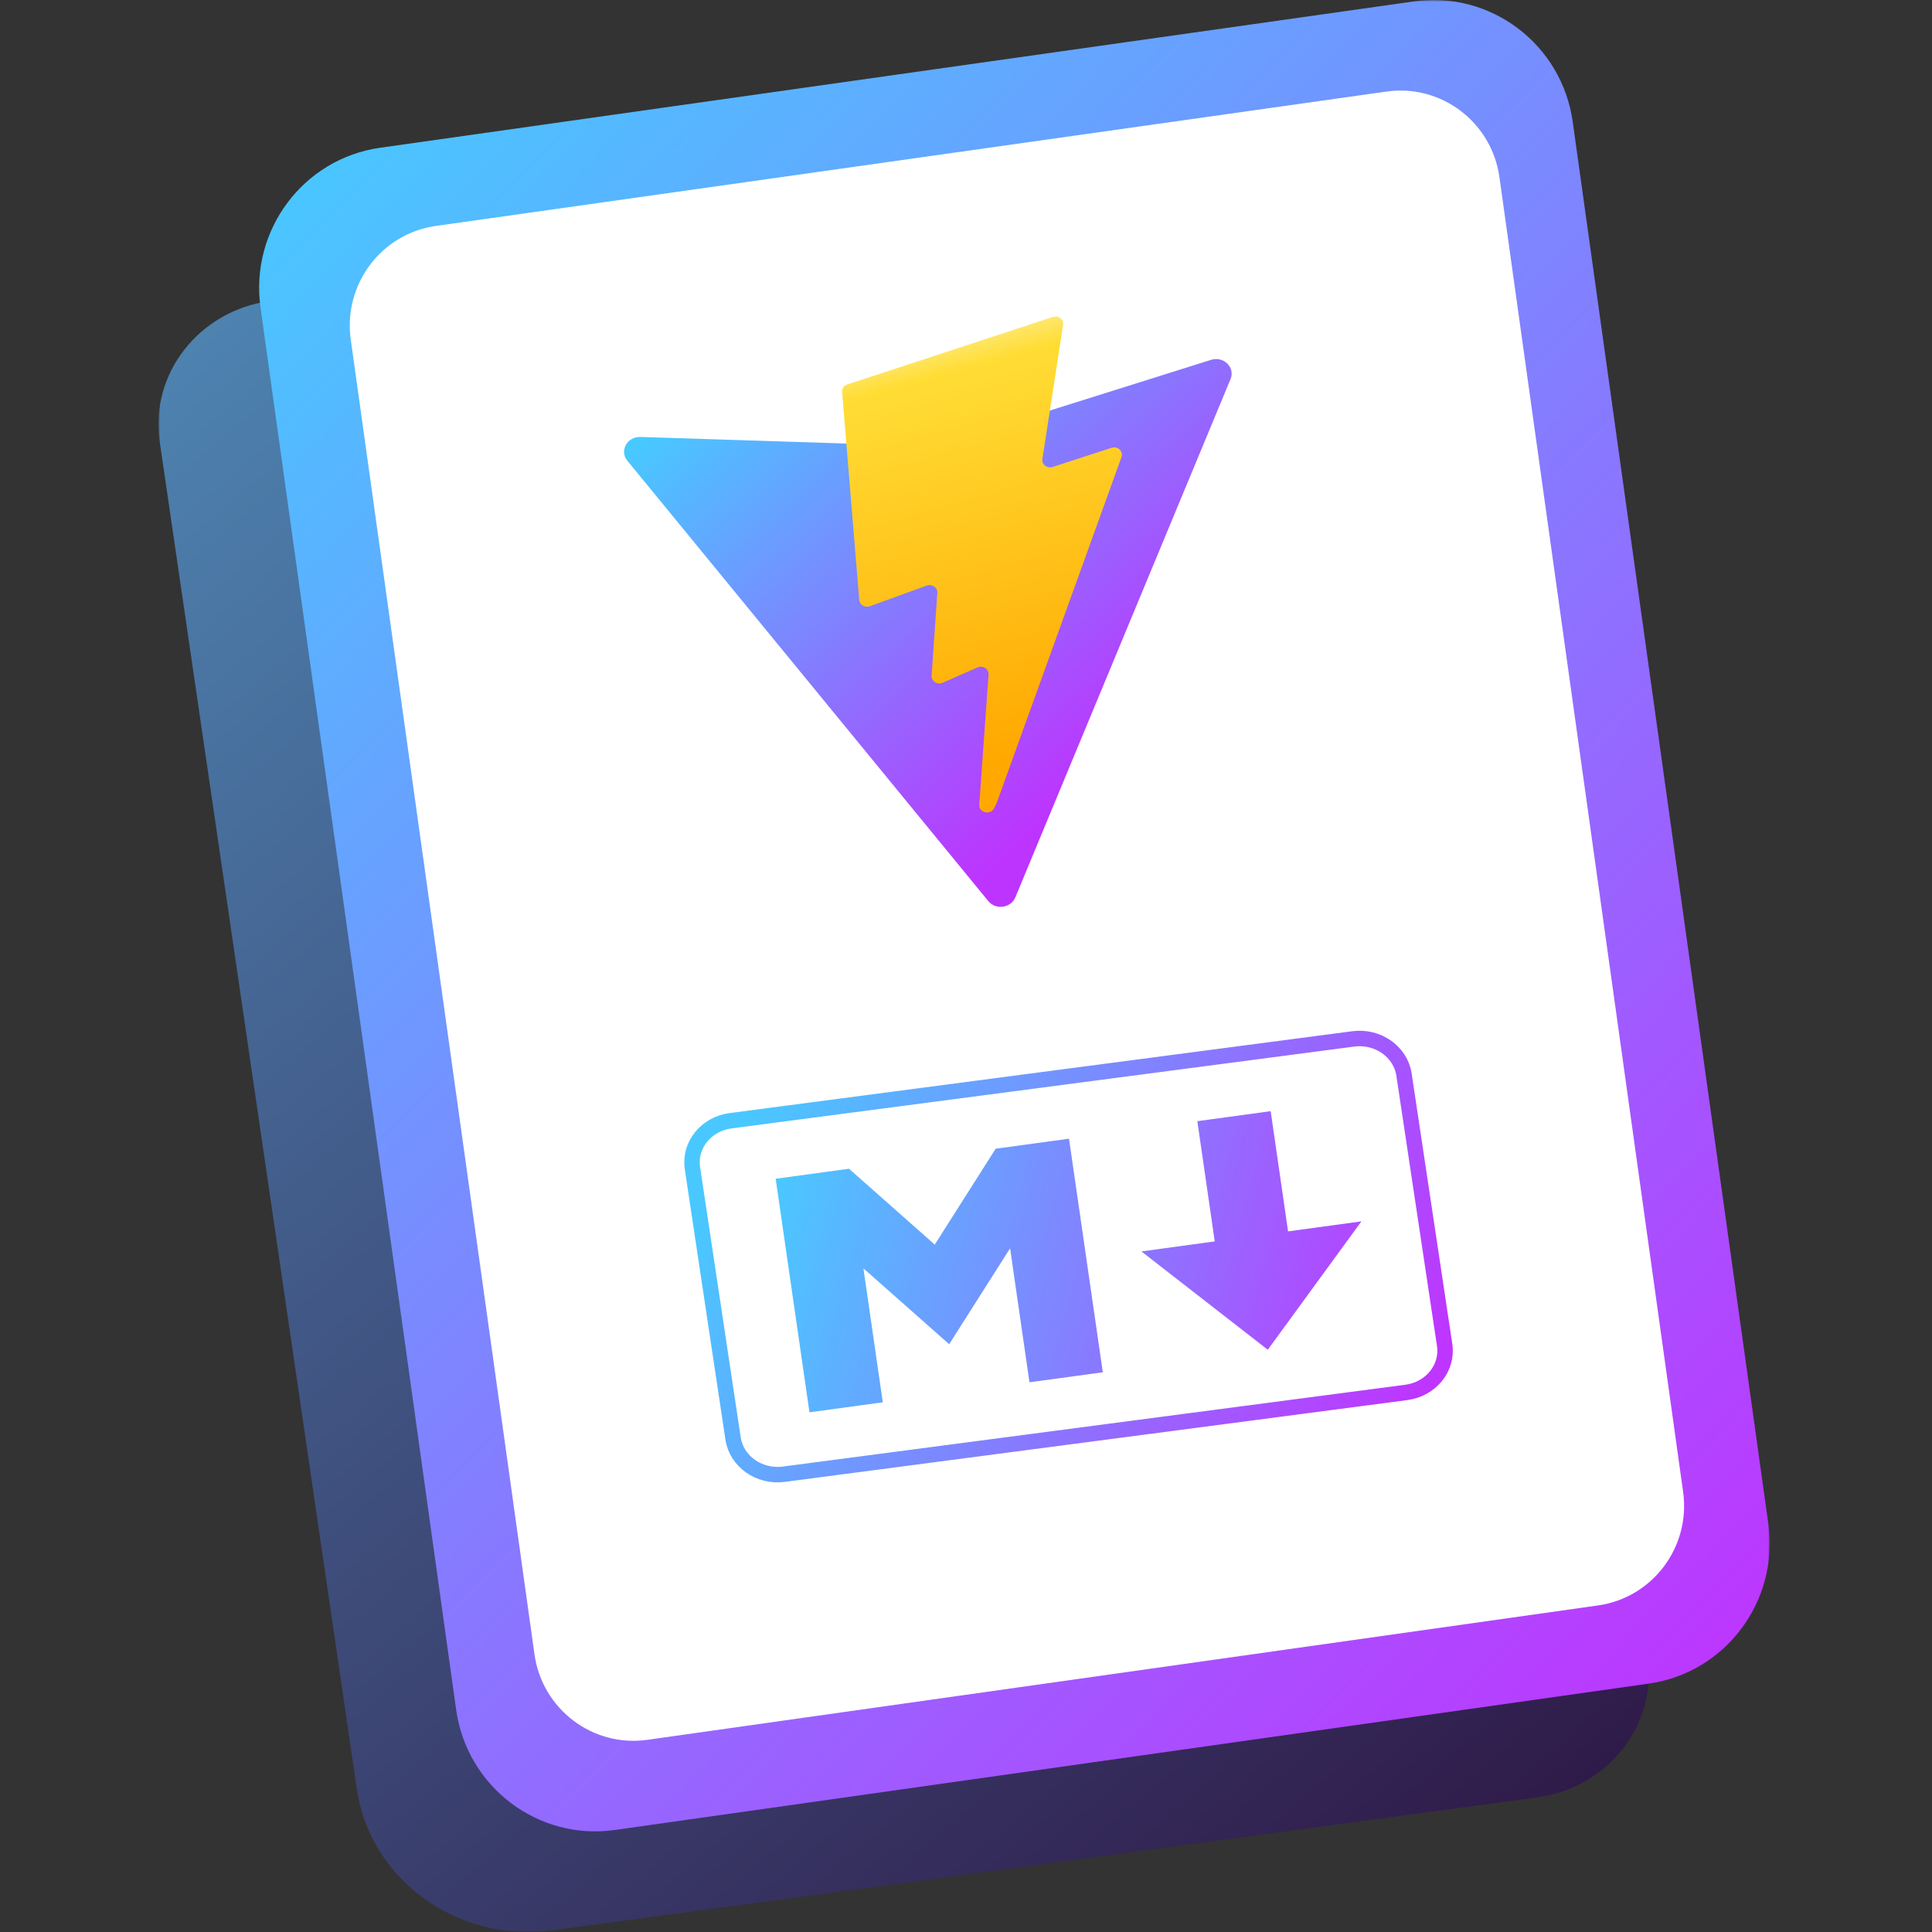
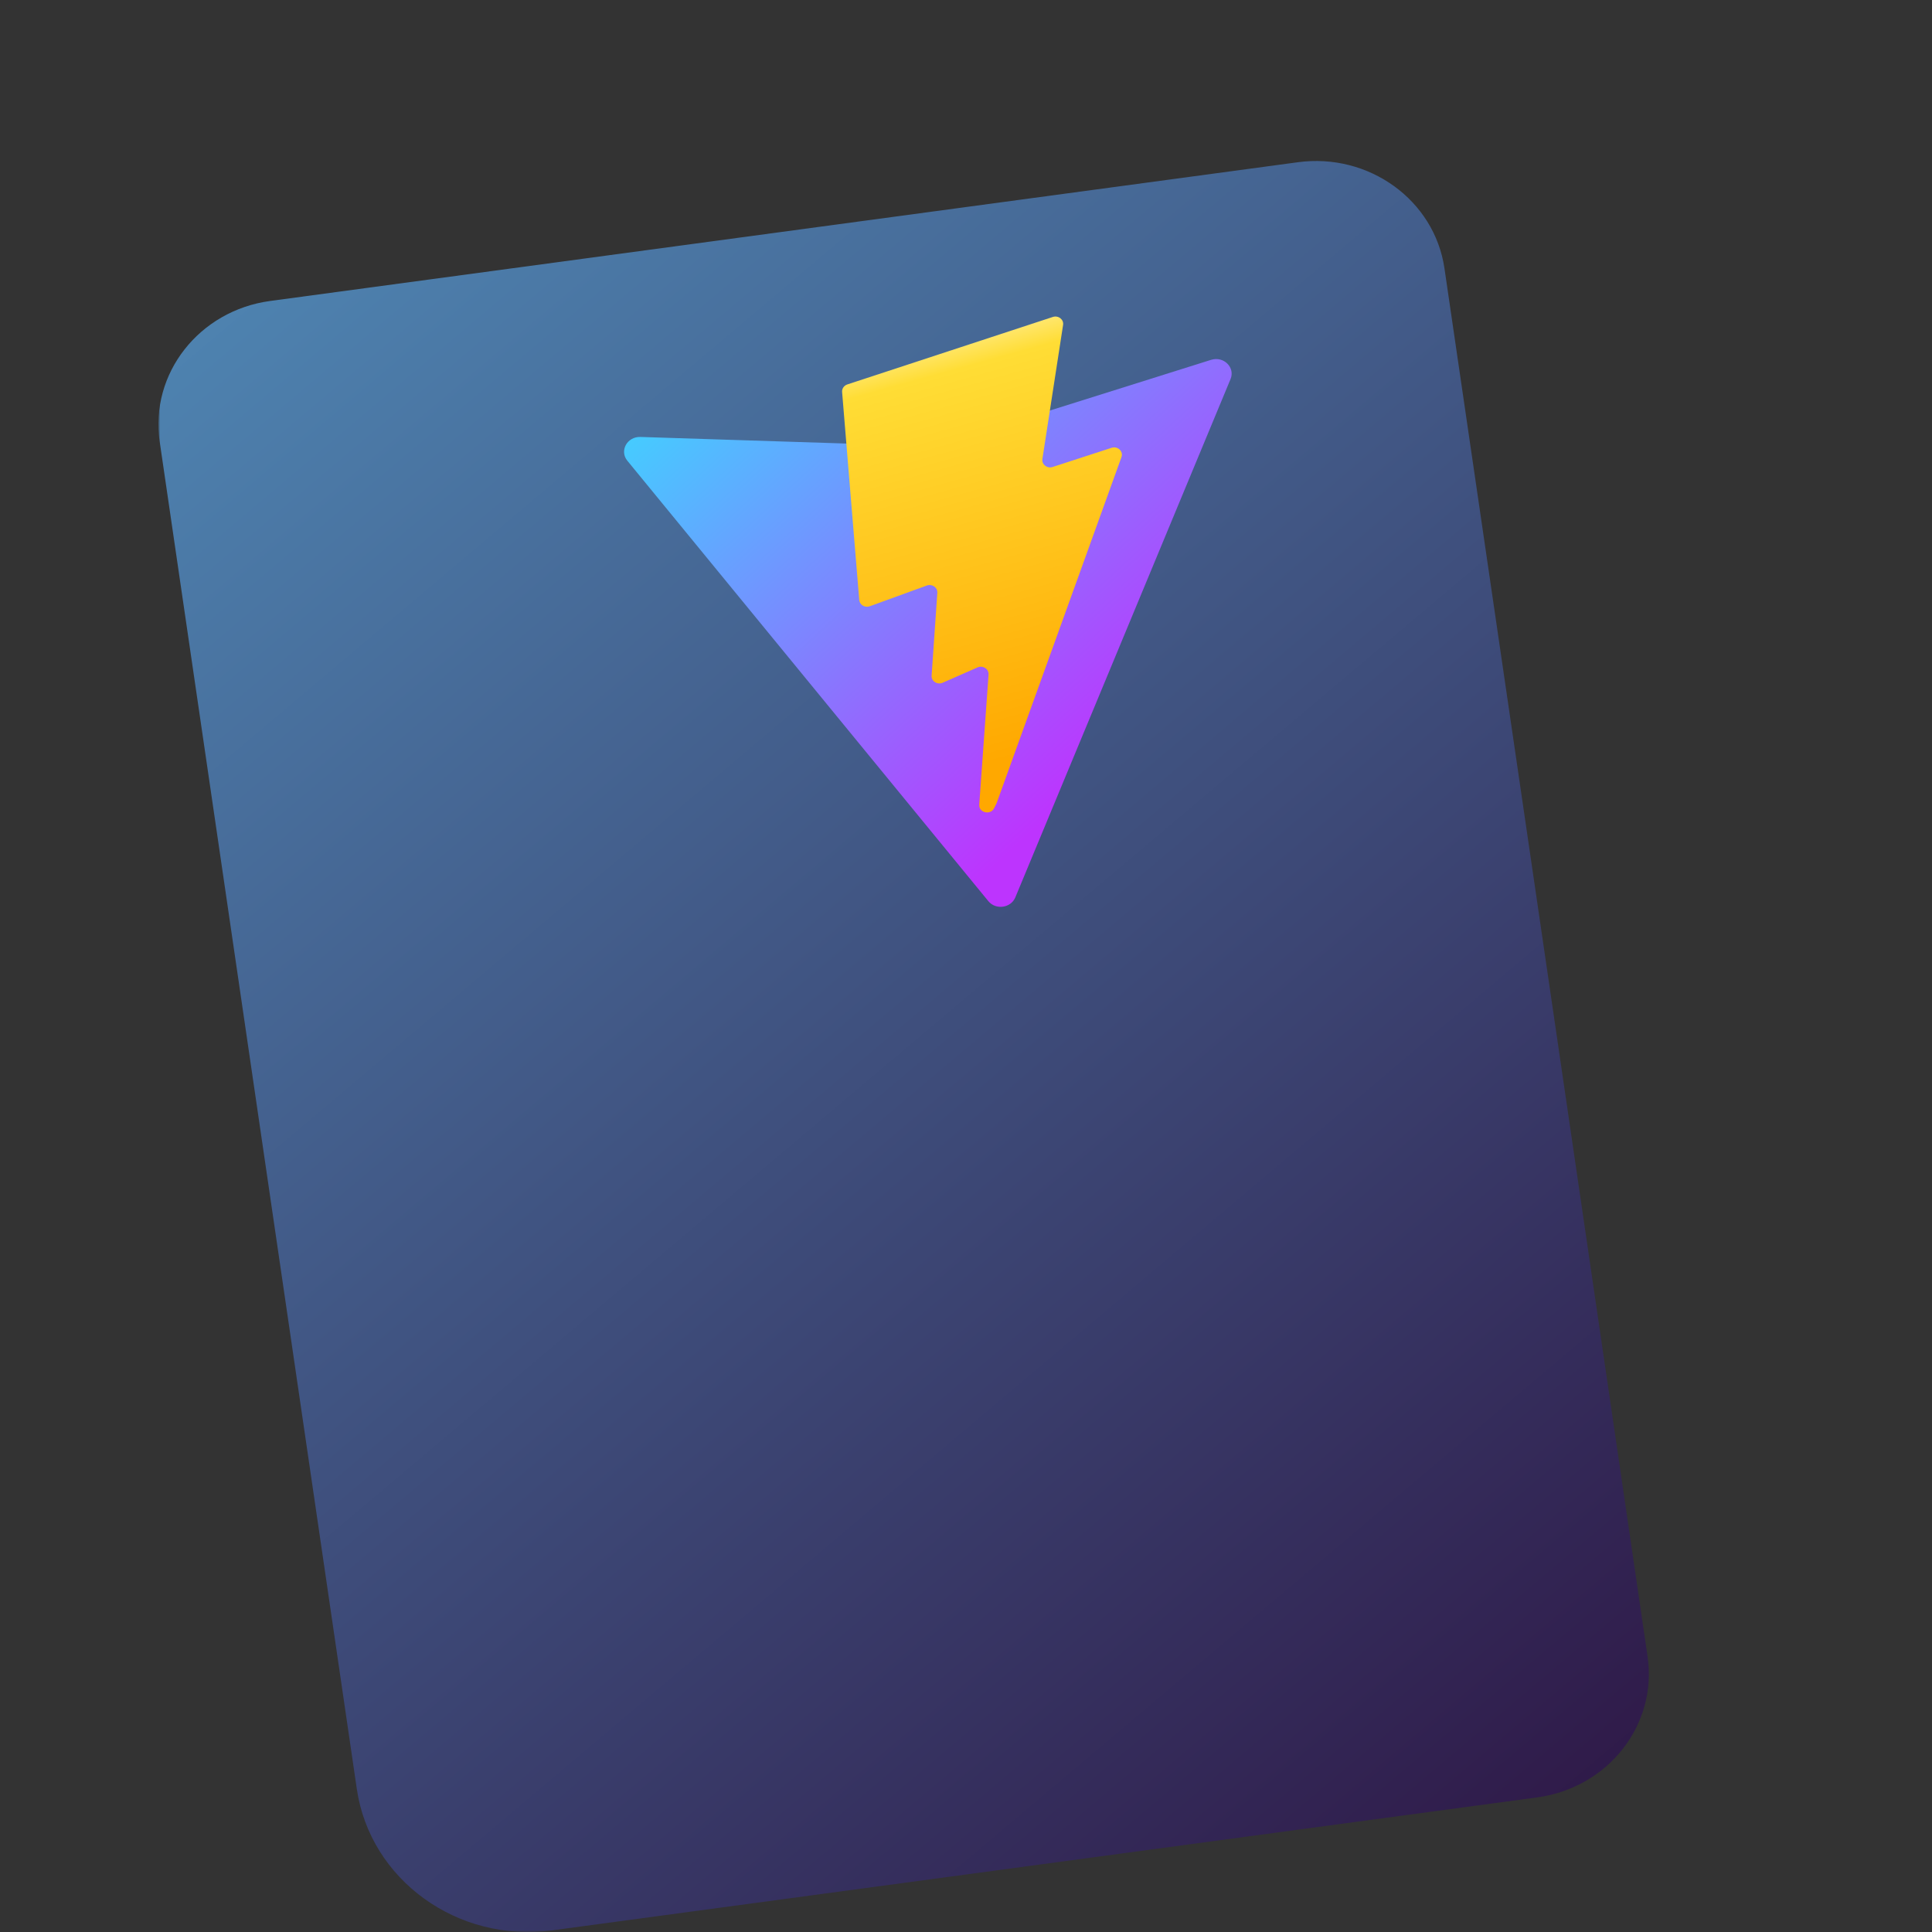
<svg xmlns="http://www.w3.org/2000/svg" width="500" height="500" viewBox="0 0 500 500" fill="none">
  <rect x="0" y="0" width="500" height="500" fill="#333333" stroke="none" />
  <g clip-path="url(#clip0_8_278)">
    <mask id="mask0_8_278" style="mask-type:luminance" maskUnits="userSpaceOnUse" x="41" y="0" width="417" height="500">
      <path d="M458 0H41V500H458V0Z" fill="white" />
    </mask>
    <g mask="url(#mask0_8_278)">
      <path d="M41.331 114.32C38.75 96.681 51.544 80.372 69.907 77.893L335.902 41.985C354.263 39.506 371.243 51.795 373.823 69.434L426.394 428.737C428.974 446.378 416.18 462.685 397.816 465.164L142.906 499.576C118.422 502.883 95.784 486.495 92.343 462.979L41.331 114.32Z" fill="url(#paint0_linear_8_278)" />
-       <path d="M67.421 79.617C64.625 59.58 78.485 41.054 98.377 38.238L365.942 0.361C385.833 -2.455 404.225 11.505 407.022 31.542L457.64 394.341C460.437 414.378 446.577 432.904 426.686 435.721L159.122 473.596C139.229 476.414 120.837 462.453 118.041 442.417L67.421 79.617Z" fill="url(#paint1_linear_8_278)" />
-       <path d="M90.774 87.869C88.784 73.634 98.646 60.471 112.799 58.471L358.822 23.694C372.974 21.693 386.06 31.612 388.051 45.847L435.591 386.089C437.58 400.326 427.721 413.487 413.566 415.487L167.545 450.263C153.391 452.266 140.305 442.346 138.316 428.112L90.774 87.869Z" fill="white" />
-       <path d="M350.229 268.865L189.094 290.042C182.737 290.878 178.308 296.372 179.202 302.318L189.716 372.279C190.609 378.221 196.487 382.362 202.843 381.529L363.977 360.352C370.334 359.516 374.764 354.018 373.87 348.076L363.357 278.115C362.463 272.169 356.586 268.029 350.229 268.865Z" stroke="url(#paint2_linear_8_278)" stroke-width="4" />
-       <path d="M209.488 365.51L200.743 305.06L219.721 302.469L241.915 322.102L257.679 297.284L276.658 294.695L285.405 355.143L266.425 357.734L261.409 323.065L245.645 347.883L223.451 328.247L228.467 362.917L209.488 365.51ZM328.105 349.313L295.393 323.867L314.372 321.273L309.869 290.159L328.85 287.57L333.351 318.682L352.33 316.091L328.105 349.313Z" fill="url(#paint3_linear_8_278)" />
      <path d="M318.464 98.108L262.765 232.243C261.615 235.013 257.701 235.558 255.781 233.216L162.353 119.232C160.262 116.68 162.298 112.972 165.73 113.082L241.452 115.509C241.936 115.525 242.418 115.459 242.878 115.314L313.429 93.125C316.684 92.101 319.712 95.099 318.464 98.108Z" fill="url(#paint4_linear_8_278)" />
      <path d="M272.465 82.03L219.299 99.487C218.425 99.773 217.865 100.579 217.936 101.445L222.372 155.279C222.476 156.547 223.846 157.357 225.11 156.897L239.839 151.539C241.218 151.037 242.676 152.042 242.58 153.428L241.1 174.85C241 176.292 242.573 177.301 243.967 176.689L252.97 172.734C254.366 172.121 255.941 173.133 255.838 174.576L253.43 208.237C253.28 210.342 256.335 211.066 257.285 209.15L257.919 207.87L290.236 118.297C290.777 116.797 289.259 115.376 287.669 115.893L272.425 120.853C270.993 121.318 269.554 120.199 269.771 118.789L275.126 84.092C275.344 82.679 273.898 81.559 272.465 82.03Z" fill="url(#paint5_linear_8_278)" />
    </g>
  </g>
  <defs>
    <linearGradient id="paint0_linear_8_278" x1="42.167" y1="42.742" x2="427.533" y2="499.109" gradientUnits="userSpaceOnUse">
      <stop stop-color="#508AB7" />
      <stop offset="1" stop-color="#2D1342" />
    </linearGradient>
    <linearGradient id="paint1_linear_8_278" x1="70.153" y1="49.879" x2="454.769" y2="423.927" gradientUnits="userSpaceOnUse">
      <stop stop-color="#49C7FF" />
      <stop offset="1" stop-color="#BD36FF" />
    </linearGradient>
    <linearGradient id="paint2_linear_8_278" x1="188.722" y1="297.857" x2="359.458" y2="377.938" gradientUnits="userSpaceOnUse">
      <stop stop-color="#49C8FF" />
      <stop offset="1" stop-color="#BE35FF" />
    </linearGradient>
    <linearGradient id="paint3_linear_8_278" x1="201.976" y1="306.089" x2="357.194" y2="348.699" gradientUnits="userSpaceOnUse">
      <stop stop-color="#4BC7FF" />
      <stop offset="1" stop-color="#B93DFF" />
    </linearGradient>
    <linearGradient id="paint4_linear_8_278" x1="159.052" y1="109.46" x2="261.362" y2="220.569" gradientUnits="userSpaceOnUse">
      <stop stop-color="#41D1FF" />
      <stop offset="1" stop-color="#BD34FE" />
    </linearGradient>
    <linearGradient id="paint5_linear_8_278" x1="233.416" y1="90.098" x2="262.811" y2="195.88" gradientUnits="userSpaceOnUse">
      <stop stop-color="#FFEA83" />
      <stop offset="0.083" stop-color="#FFDD35" />
      <stop offset="1" stop-color="#FFA800" />
    </linearGradient>
    <clipPath id="clip0_8_278">
      <rect width="417" height="500" fill="white" transform="translate(41)" />
    </clipPath>
  </defs>
</svg>